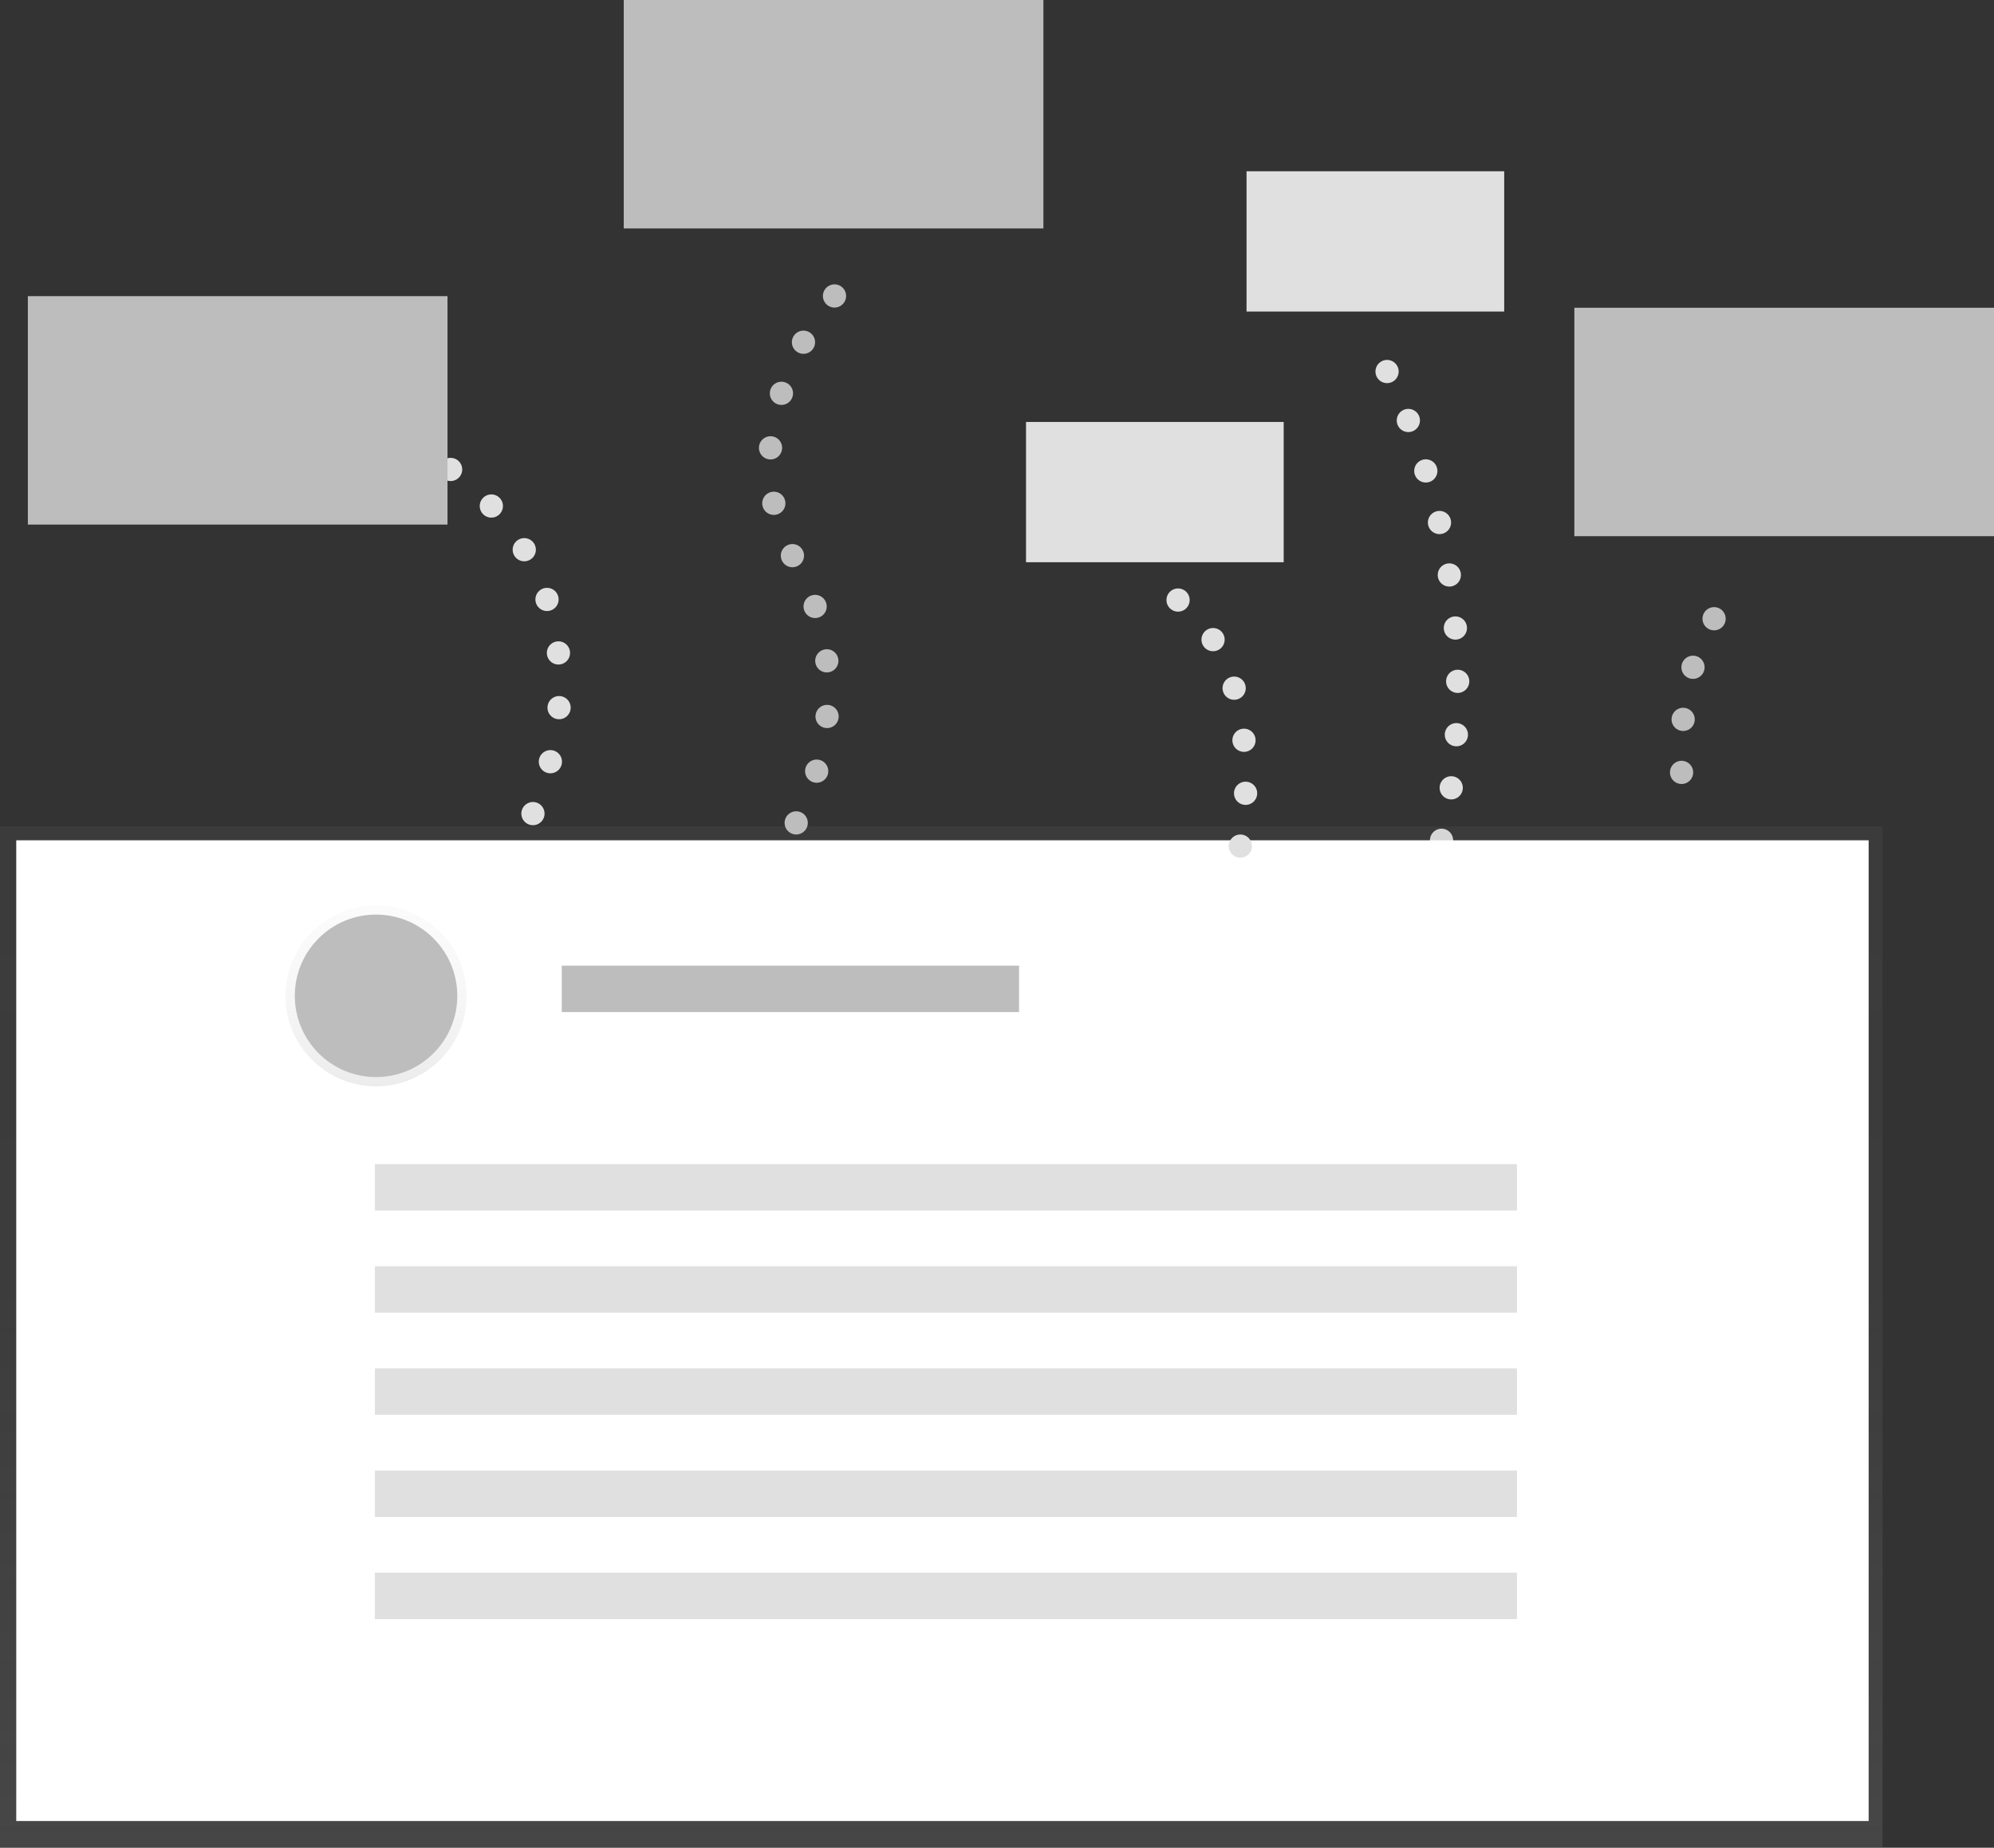
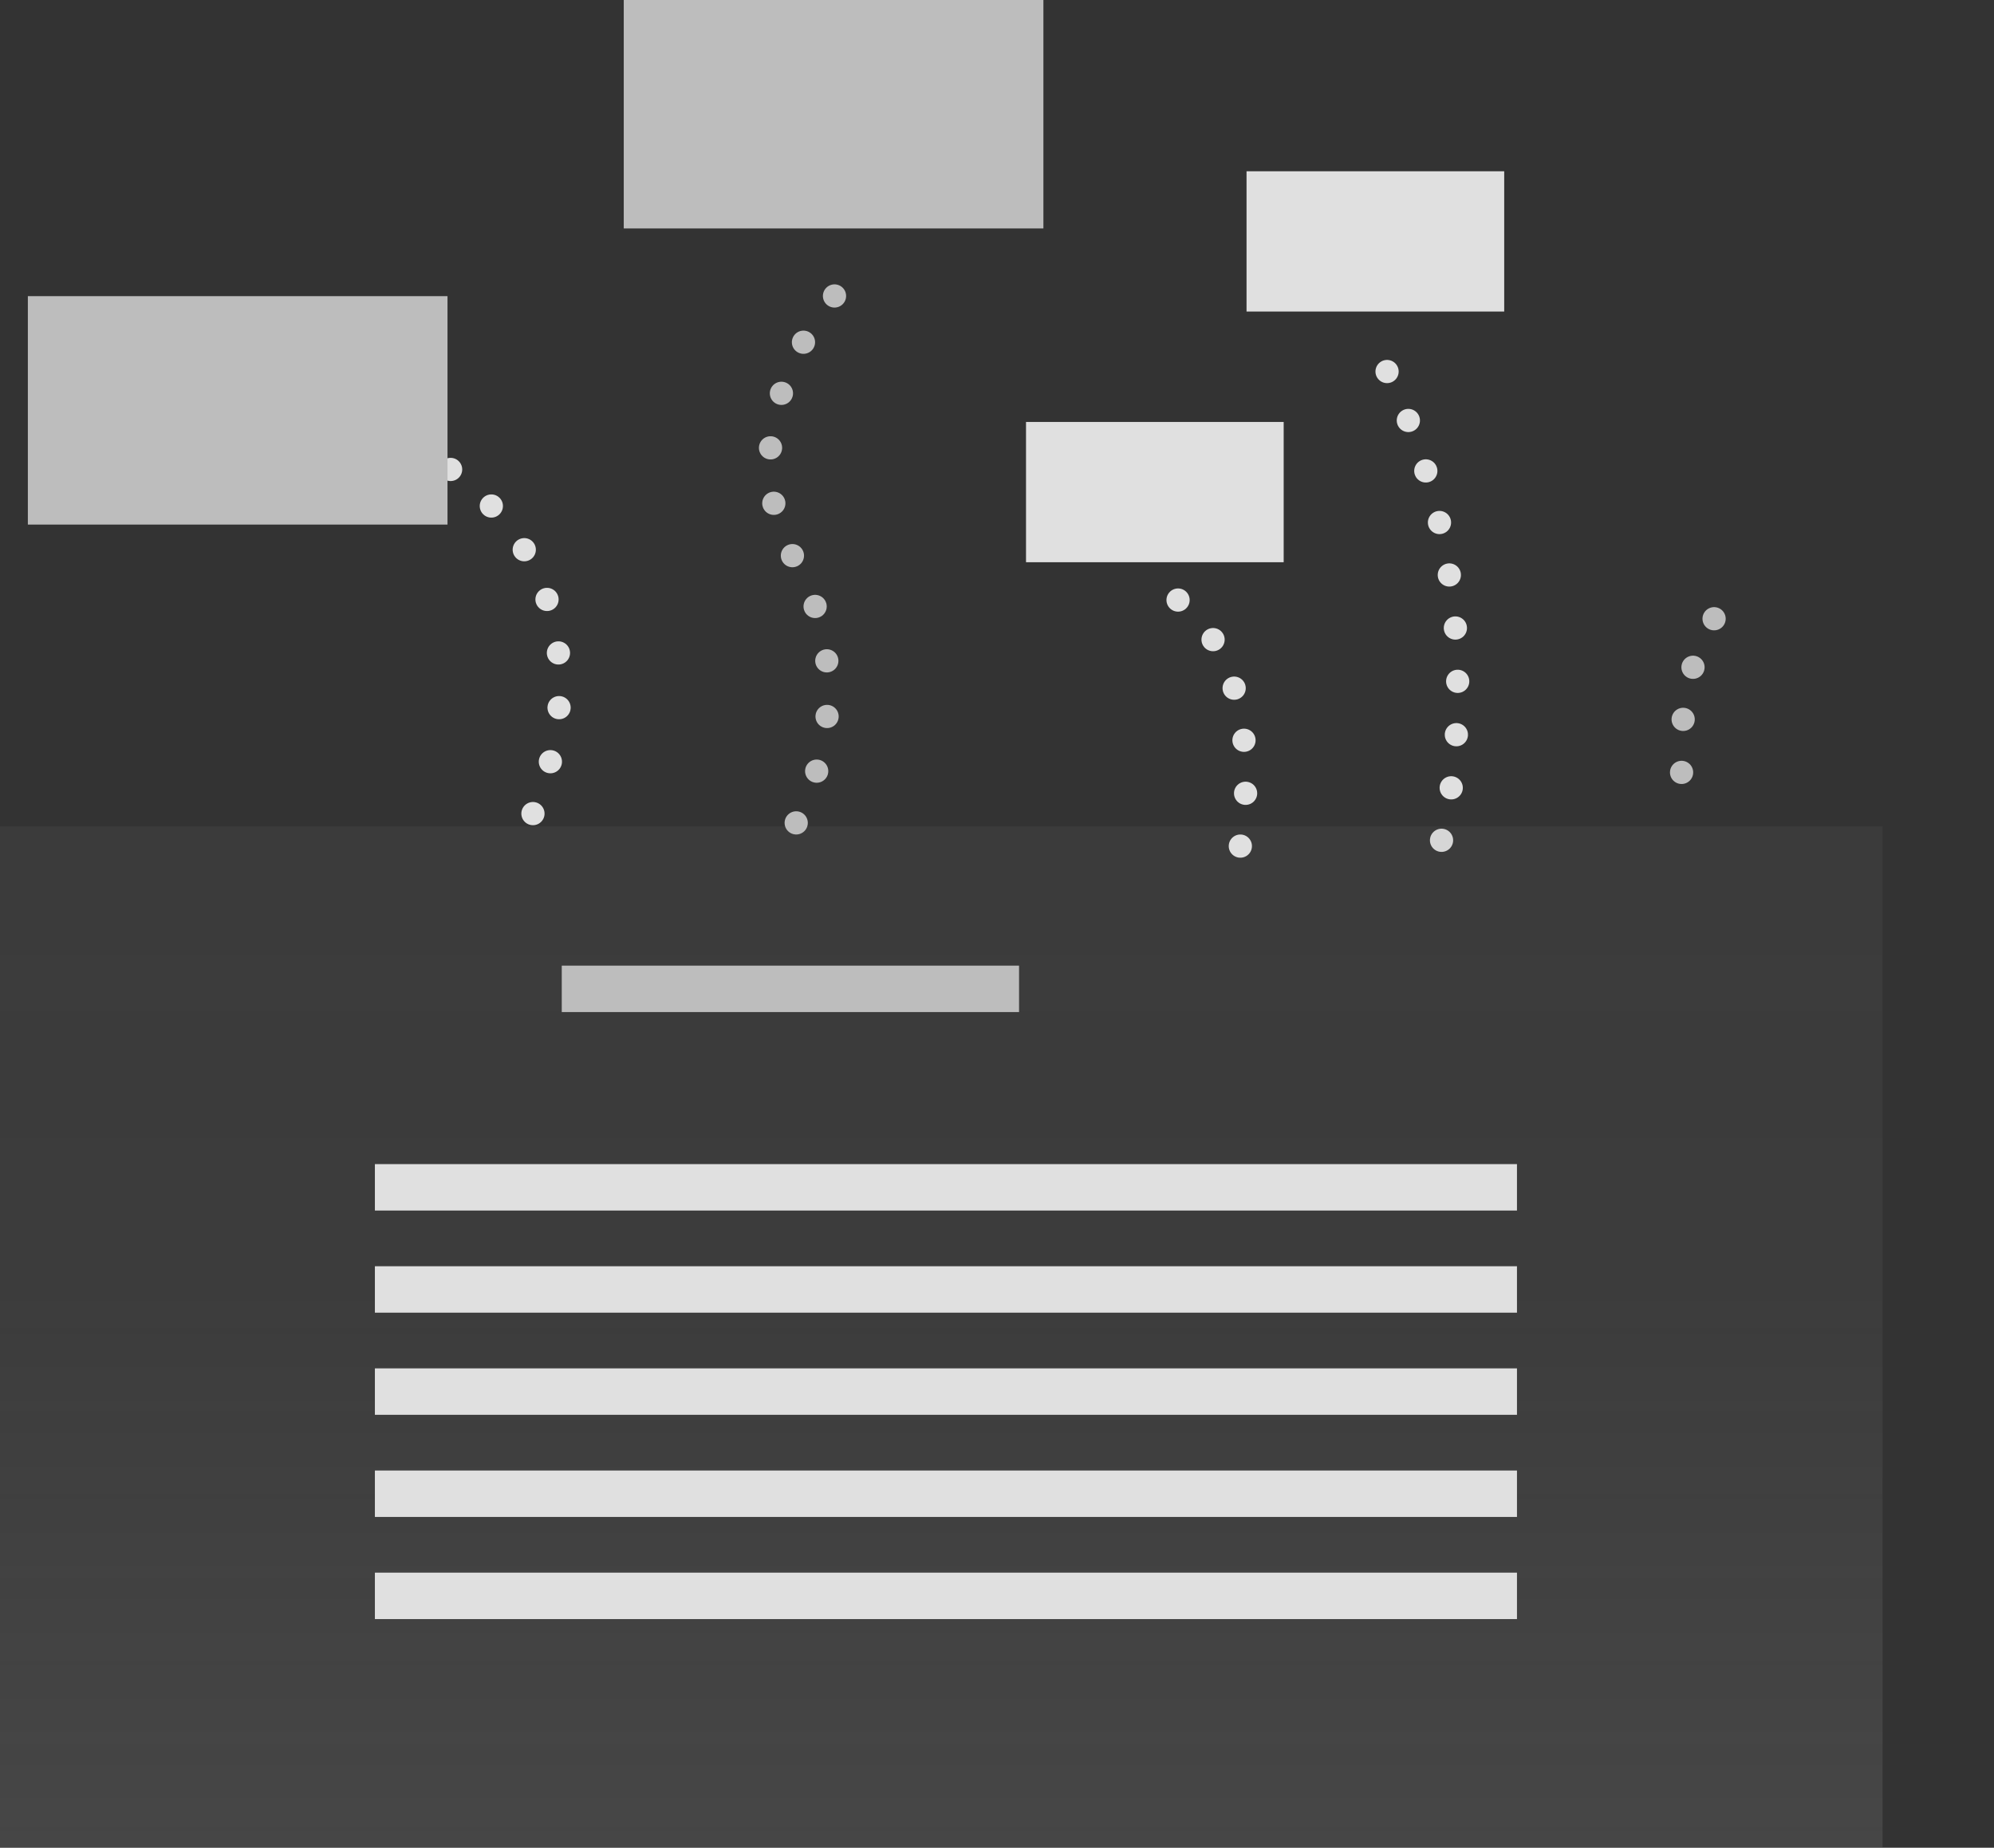
<svg xmlns="http://www.w3.org/2000/svg" viewBox="0 0 859 796">
  <rect x="0" y="0" width="859" height="796" fill="#333333" stroke="none" />
  <defs>
    <style>.cls-1,.cls-10,.cls-11,.cls-12,.cls-2,.cls-3,.cls-9{fill:none;stroke-linecap:round;stroke-linejoin:round;stroke-width:10px;}.cls-1,.cls-2,.cls-3,.cls-9{stroke:#e0e0e0;}.cls-1{stroke-dasharray:0 23;}.cls-3{stroke-dasharray:0 23.61;}.cls-4{fill:url(#Degradado_sin_nombre);}.cls-5{fill:#fff;}.cls-6{fill:url(#Degradado_sin_nombre_2);}.cls-7{fill:#bdbdbd;}.cls-8{fill:#e0e0e0;}.cls-10,.cls-9{stroke-dasharray:0 22.87;}.cls-10,.cls-11,.cls-12{stroke:#bdbdbd;}.cls-12{stroke-dasharray:0 24.01;}</style>
    <linearGradient id="Degradado_sin_nombre" x1="405.5" x2="405.5" y2="440" gradientTransform="matrix(1, 0, 0, -1, 0, 796)" gradientUnits="userSpaceOnUse">
      <stop offset="0" stop-color="gray" stop-opacity="0.25" />
      <stop offset="0.54" stop-color="gray" stop-opacity="0.12" />
      <stop offset="1" stop-color="gray" stop-opacity="0.1" />
    </linearGradient>
    <linearGradient id="Degradado_sin_nombre_2" x1="162" y1="328" x2="162" y2="406" gradientTransform="matrix(1, 0, 0, -1, 0, 796)" gradientUnits="userSpaceOnUse">
      <stop offset="0" stop-color="#b3b3b3" stop-opacity="0.25" />
      <stop offset="0.54" stop-color="#b3b3b3" stop-opacity="0.1" />
      <stop offset="1" stop-color="#b3b3b3" stop-opacity="0.05" />
    </linearGradient>
  </defs>
  <title>method-svg-vector</title>
  <g id="Capa_2" data-name="Capa 2">
    <g id="e55d10ab-9d70-435f-9096-155c89cbb824">
      <path class="cls-1" d="M621,362s28-104-28-211" />
      <line class="cls-2" x1="229.59" y1="350.5" x2="229.59" y2="350.5" />
      <path class="cls-3" d="M237.1,328.14c9.88-40.36,12.83-124.5-117.66-160.22" />
      <rect class="cls-4" y="356" width="811" height="440" />
-       <rect class="cls-5" x="7" y="362" width="798" height="422.5" />
-       <circle class="cls-6" cx="162" cy="429" r="39" />
-       <circle class="cls-7" cx="162" cy="429" r="35" />
      <rect class="cls-7" x="242" y="416" width="197" height="20" />
      <rect class="cls-8" x="161.5" y="545.5" width="492" height="20" />
      <rect class="cls-8" x="161.5" y="501.5" width="492" height="20" />
      <rect class="cls-8" x="161.5" y="589.5" width="492" height="20" />
      <rect class="cls-8" x="161.5" y="633.5" width="492" height="20" />
      <rect class="cls-8" x="161.5" y="677.5" width="492" height="20" />
      <line class="cls-2" x1="534.33" y1="364.5" x2="534.33" y2="364.5" />
      <path class="cls-9" d="M536.59,341.75c.76-21.62-1.88-53.94-20.78-75.41" />
      <line class="cls-2" x1="507.5" y1="258.5" x2="507.5" y2="258.5" />
      <path class="cls-10" d="M724.41,332.75c-.76-21.62,1.88-53.94,20.78-75.41" />
      <rect class="cls-8" x="537" y="73.78" width="111" height="60.43" />
      <rect class="cls-8" x="442" y="181.78" width="111" height="60.43" />
      <rect class="cls-7" x="12" y="127.58" width="180.78" height="98.41" />
-       <rect class="cls-7" x="678.22" y="132.58" width="180.78" height="98.41" />
      <rect class="cls-7" x="268.71" width="180.78" height="98.41" />
      <line class="cls-11" x1="343" y1="354.5" x2="343" y2="354.5" />
      <path class="cls-12" d="M351.82,332.21c6.13-21.36,10.12-55.49-9.32-90.72-24-43.51-2.42-85.9,9.85-104.36" />
      <line class="cls-11" x1="359.5" y1="127.5" x2="359.5" y2="127.5" />
    </g>
  </g>
</svg>